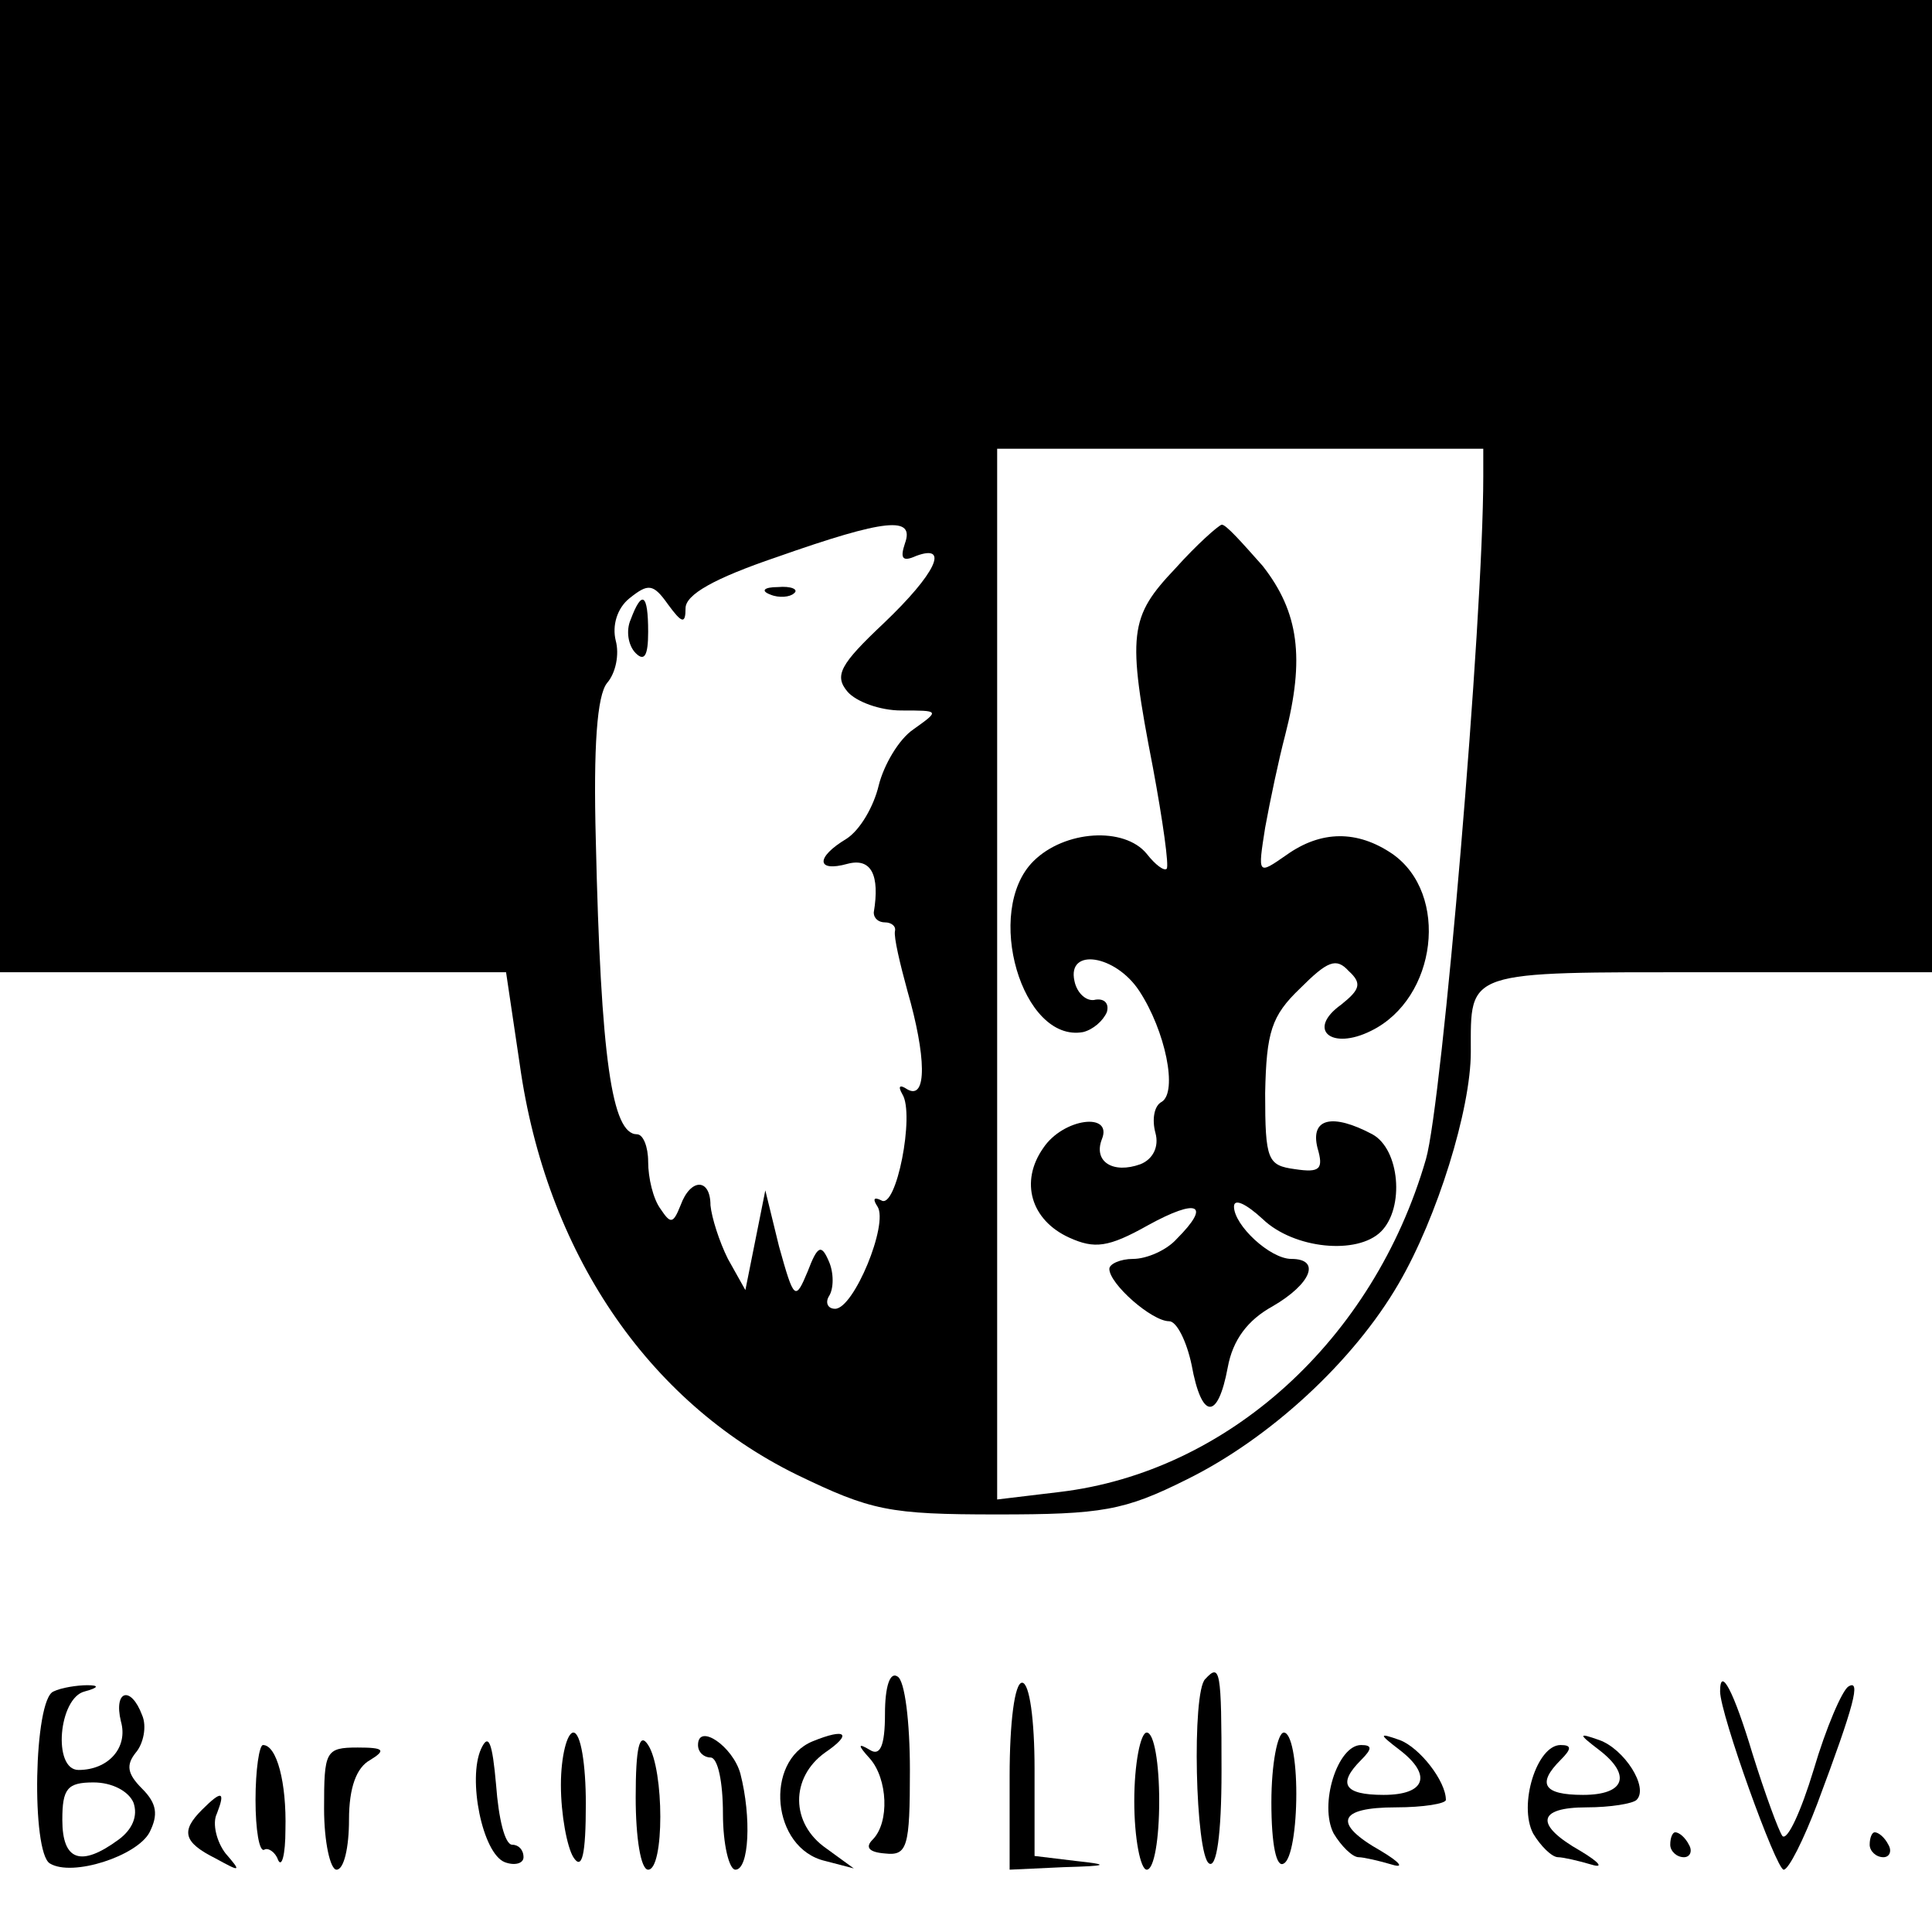
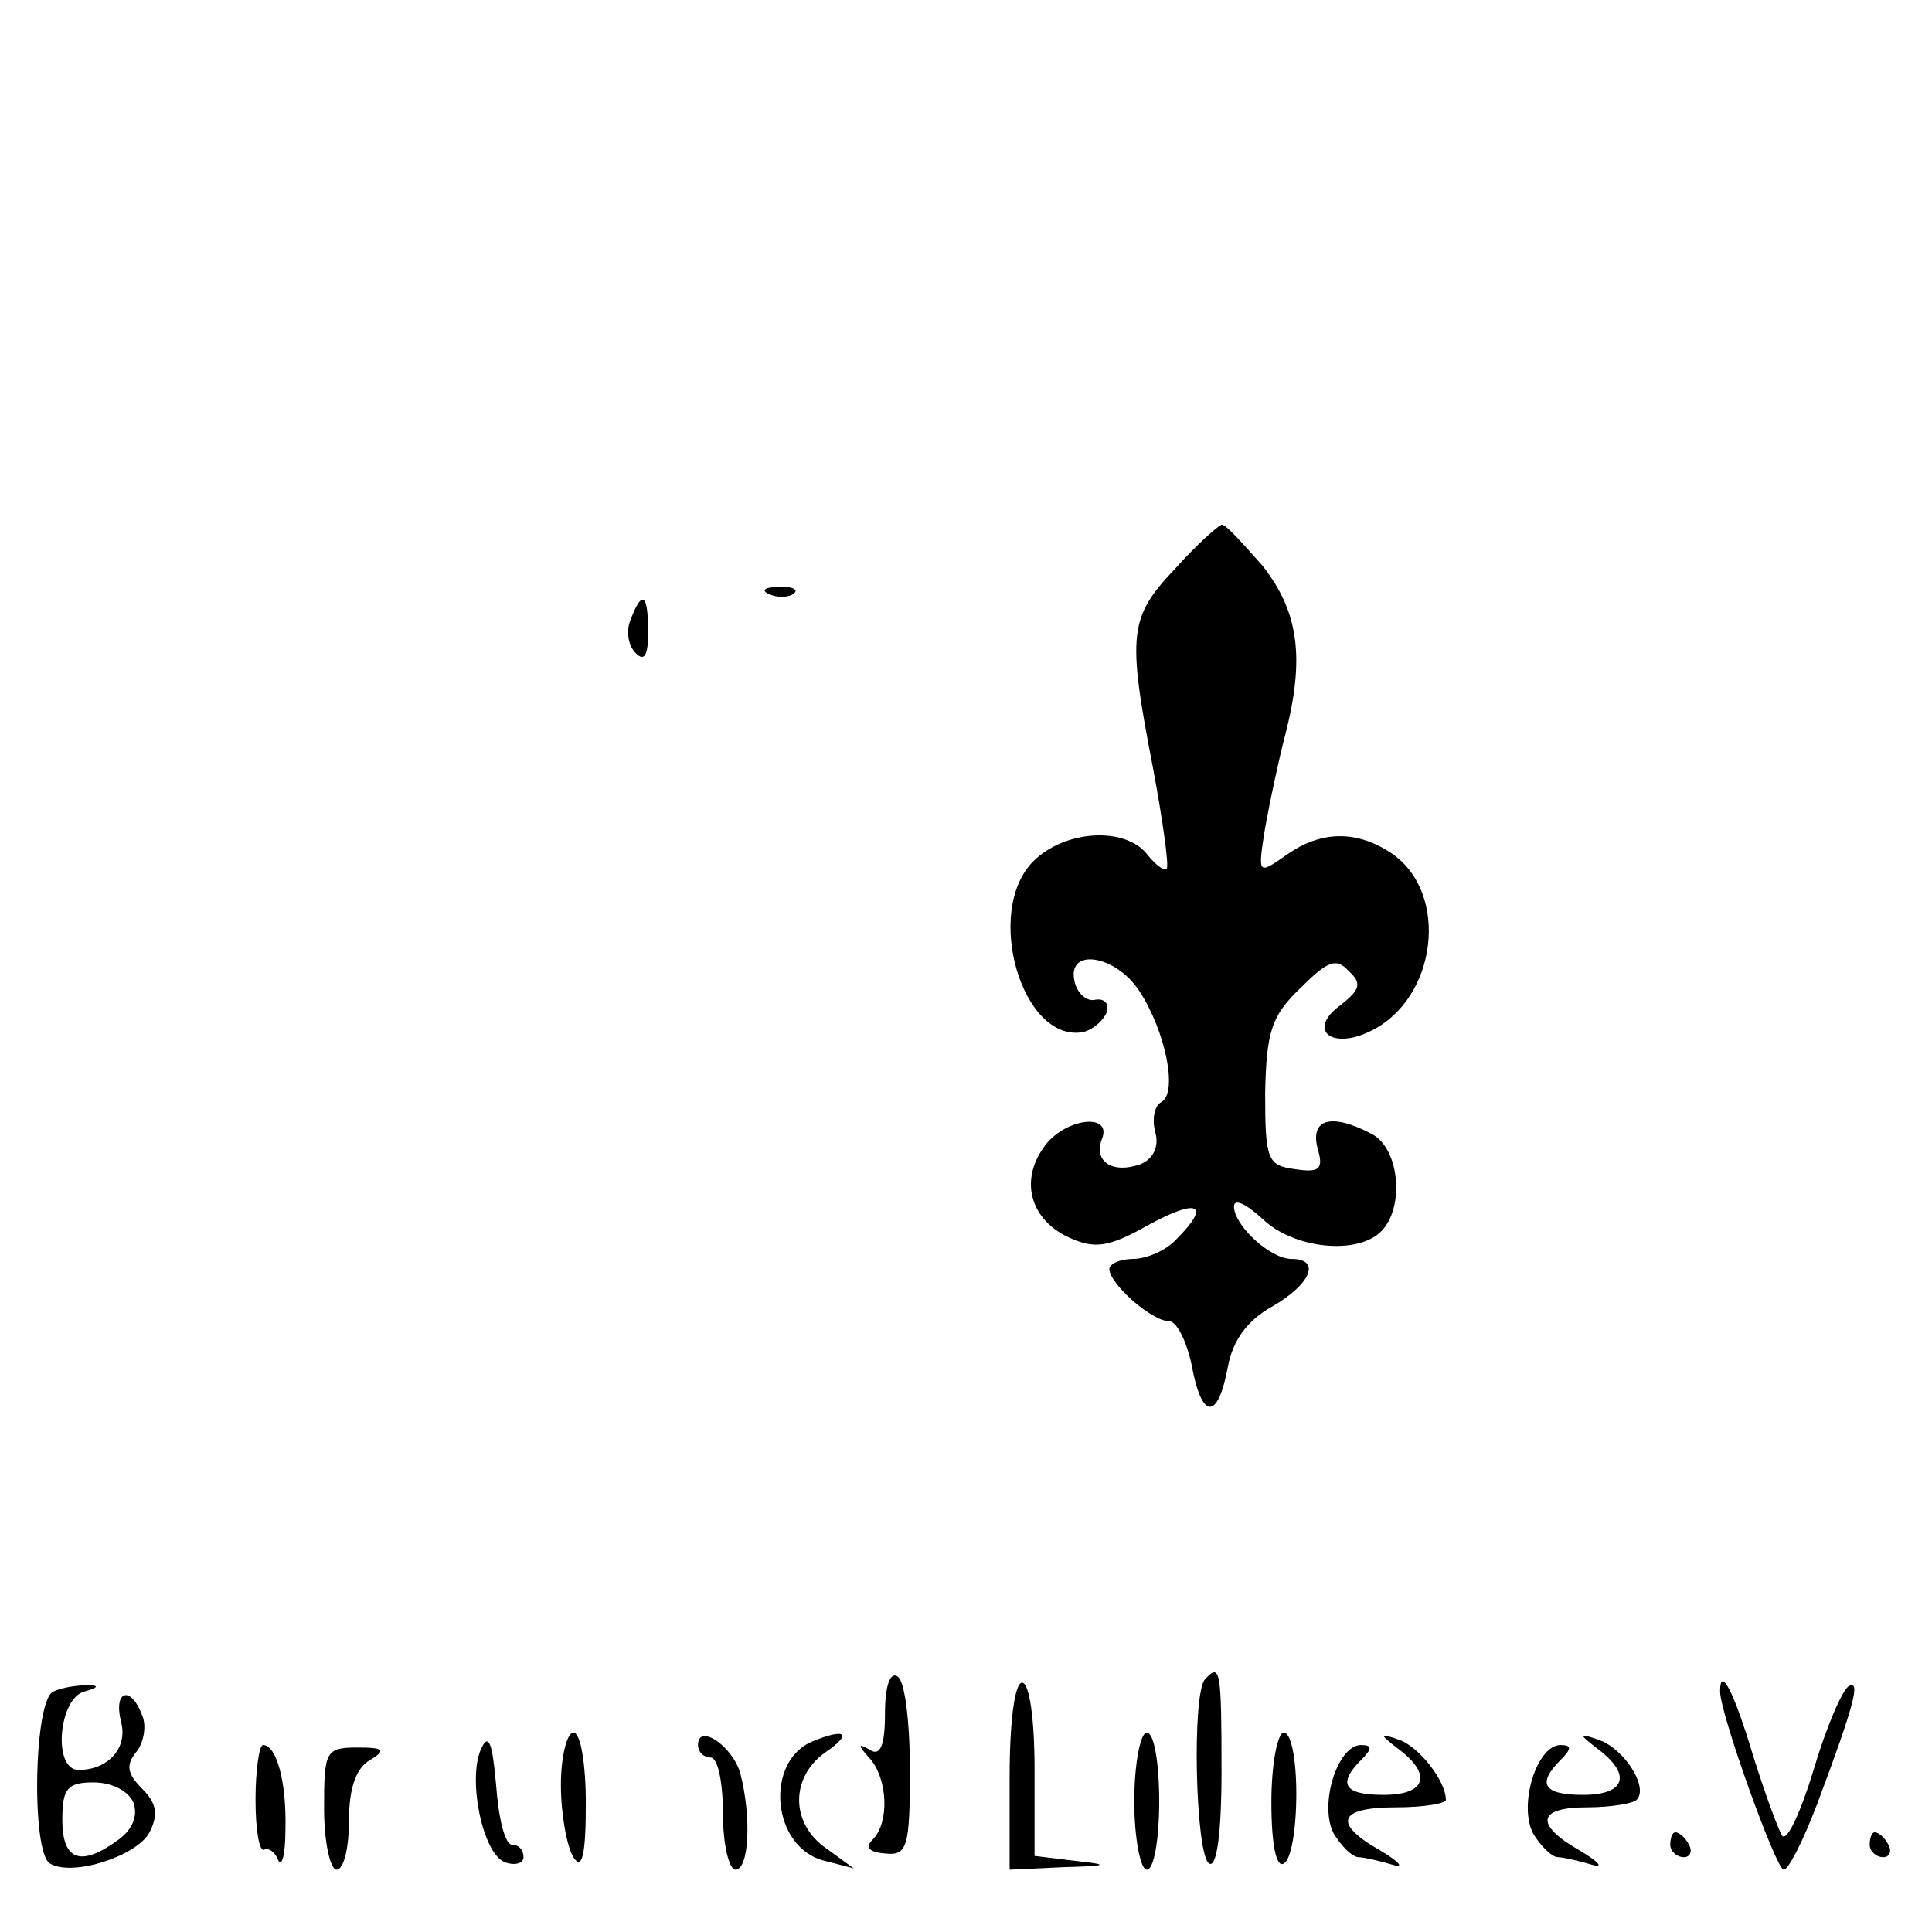
<svg xmlns="http://www.w3.org/2000/svg" version="1.0" width="155pt" height="155pt" viewBox="0 0 155 155" preserveAspectRatio="xMidYMid meet">
  <g transform="translate(0,155) scale(0.1,-0.1)" fill="#000000" stroke="none">
-     <path d="M0 1160 l0 -390 203 0 203 0 11 -74 c21 -150 102 -270 222 -329 60 -29 74 -32 161 -32 84 0 102 3 152 28 67 33 134 95 170 157 31 53 58 140 58 186 0 66 -6 64 191 64 l179 0 0 390 0 390 -775 0 -775 0 0 -390z m1190 8 c0 -116 -33 -503 -46 -548 -42 -145 -159 -251 -294 -267 l-50 -6 0 422 0 421 195 0 195 0 0 -22z m-464 -54 c-4 -12 -2 -15 9 -10 27 10 16 -14 -26 -54 -35 -33 -40 -42 -29 -55 7 -8 26 -15 43 -15 31 0 31 0 10 -15 -12 -8 -24 -29 -28 -45 -4 -17 -15 -36 -26 -43 -25 -15 -24 -27 1 -20 19 5 26 -9 21 -39 0 -5 4 -8 9 -8 5 0 9 -3 8 -7 -1 -5 4 -26 10 -48 15 -52 16 -88 0 -79 -6 4 -8 3 -4 -4 10 -16 -5 -93 -17 -85 -6 3 -7 1 -3 -5 9 -14 -19 -82 -34 -82 -6 0 -8 5 -5 10 4 6 4 19 0 28 -6 14 -9 13 -17 -8 -10 -24 -11 -23 -23 20 l-11 45 -8 -40 -8 -40 -14 25 c-7 14 -13 33 -14 43 0 22 -16 22 -24 0 -6 -15 -8 -15 -16 -3 -6 8 -10 25 -10 38 0 12 -4 22 -9 22 -20 0 -29 60 -33 236 -2 75 1 116 9 126 7 8 10 23 7 34 -3 12 1 26 11 34 15 12 19 12 31 -5 11 -15 14 -16 14 -3 0 11 23 24 73 41 88 31 111 33 103 11z" />
    <path d="M943 1094 c-37 -39 -39 -52 -18 -160 8 -43 13 -79 11 -81 -2 -2 -9 3 -16 12 -18 22 -66 19 -91 -6 -40 -40 -9 -146 40 -137 8 2 16 9 19 16 2 7 -2 11 -9 10 -7 -2 -15 5 -17 15 -6 27 33 21 52 -8 21 -32 31 -81 18 -89 -6 -3 -8 -14 -5 -25 3 -11 -2 -21 -12 -25 -22 -8 -38 2 -31 20 9 22 -31 17 -47 -7 -19 -27 -10 -58 21 -72 20 -9 31 -8 63 10 40 22 51 17 23 -11 -8 -9 -24 -16 -35 -16 -10 0 -19 -4 -19 -8 0 -12 34 -42 48 -42 6 0 14 -16 18 -35 8 -44 21 -45 29 -2 4 22 16 38 36 49 31 18 39 38 15 38 -17 0 -46 27 -46 42 0 7 10 2 23 -10 25 -24 76 -29 95 -10 19 19 15 66 -7 78 -32 17 -50 13 -44 -11 5 -17 2 -20 -18 -17 -22 3 -24 7 -24 61 1 49 5 62 28 84 22 22 29 25 39 14 11 -10 9 -15 -6 -27 -28 -20 -8 -37 24 -21 53 26 63 110 17 142 -28 19 -57 19 -85 -1 -23 -16 -23 -16 -17 22 4 22 11 55 16 74 16 62 11 99 -18 136 -16 18 -30 34 -33 33 -3 -1 -20 -16 -37 -35z" />
-     <path d="M618 1073 c7 -3 16 -2 19 1 4 3 -2 6 -13 5 -11 0 -14 -3 -6 -6z" />
+     <path d="M618 1073 c7 -3 16 -2 19 1 4 3 -2 6 -13 5 -11 0 -14 -3 -6 -6" />
    <path d="M506 1053 c-4 -9 -2 -21 4 -27 7 -7 10 -2 10 17 0 31 -5 34 -14 10z" />
    <path d="M710 175 c0 -26 -4 -34 -12 -29 -10 6 -10 4 0 -7 14 -16 16 -51 2 -65 -6 -6 -3 -10 10 -11 18 -2 20 5 20 67 0 38 -4 72 -10 75 -6 4 -10 -8 -10 -30z" />
    <path d="M967 203 c-11 -10 -8 -141 3 -148 6 -4 10 23 10 74 0 81 -1 87 -13 74z" />
    <path d="M43 193 c-16 -6 -18 -129 -3 -138 18 -11 70 6 80 25 7 14 6 23 -6 35 -12 12 -13 19 -5 29 6 7 9 21 5 30 -9 24 -23 20 -17 -5 6 -21 -10 -39 -34 -39 -21 0 -16 58 5 63 11 3 12 5 2 5 -8 0 -21 -2 -27 -5z m64 -89 c4 -11 -1 -22 -12 -30 -30 -22 -45 -17 -45 16 0 25 4 30 25 30 15 0 28 -7 32 -16z" />
    <path d="M810 125 l0 -75 43 2 c36 1 38 2 10 5 l-33 4 0 70 c0 39 -4 69 -10 69 -6 0 -10 -32 -10 -75z" />
    <path d="M1380 193 c0 -18 45 -143 51 -143 4 0 16 24 27 53 30 80 35 100 25 94 -5 -3 -18 -33 -28 -67 -10 -33 -21 -57 -25 -53 -3 4 -14 34 -24 66 -15 50 -26 71 -26 50z" />
    <path d="M386 147 c-11 -24 1 -84 19 -91 8 -3 15 -1 15 4 0 6 -4 10 -9 10 -6 0 -11 21 -13 48 -3 34 -6 42 -12 29z" />
    <path d="M450 118 c0 -24 5 -50 10 -58 7 -11 10 2 10 43 0 31 -4 57 -10 57 -5 0 -10 -19 -10 -42z" />
-     <path d="M510 108 c0 -32 4 -58 10 -58 13 0 13 80 0 100 -7 11 -10 -2 -10 -42z" />
    <path d="M560 150 c0 -6 5 -10 10 -10 6 0 10 -20 10 -45 0 -25 5 -45 10 -45 11 0 13 42 4 77 -6 22 -34 41 -34 23z" />
    <path d="M652 153 c-39 -16 -33 -86 10 -96 l23 -6 -22 16 c-29 20 -29 57 -1 77 22 15 17 20 -10 9z" />
    <path d="M910 105 c0 -30 5 -55 10 -55 6 0 10 25 10 55 0 30 -4 55 -10 55 -5 0 -10 -25 -10 -55z" />
    <path d="M1020 104 c0 -34 4 -53 10 -49 6 3 10 28 10 56 0 27 -4 49 -10 49 -5 0 -10 -25 -10 -56z" />
    <path d="M1123 146 c26 -20 21 -36 -13 -36 -32 0 -37 9 -18 28 9 9 9 12 0 12 -19 0 -34 -48 -22 -71 6 -10 15 -19 20 -19 4 0 17 -3 27 -6 10 -3 6 2 -9 11 -39 22 -35 35 12 35 22 0 40 3 40 6 0 15 -21 42 -37 48 -17 6 -17 5 0 -8z" />
    <path d="M1283 146 c26 -20 21 -36 -13 -36 -32 0 -37 9 -18 28 9 9 9 12 0 12 -19 0 -34 -48 -22 -71 6 -10 15 -19 20 -19 4 0 17 -3 27 -6 10 -3 6 2 -9 11 -37 21 -35 35 5 35 19 0 37 3 40 6 10 10 -10 41 -30 48 -17 6 -17 5 0 -8z" />
    <path d="M205 106 c0 -24 3 -42 7 -40 3 2 9 -2 11 -8 3 -7 6 4 6 24 1 38 -7 68 -18 68 -3 0 -6 -20 -6 -44z" />
    <path d="M260 99 c0 -27 5 -49 10 -49 6 0 10 18 10 40 0 26 6 42 17 48 13 8 11 10 -10 10 -26 0 -27 -3 -27 -49z" />
-     <path d="M162 98 c-17 -17 -15 -26 11 -39 20 -11 21 -11 8 4 -7 9 -11 24 -7 32 7 18 4 19 -12 3z" />
    <path d="M1340 70 c0 -5 5 -10 11 -10 5 0 7 5 4 10 -3 6 -8 10 -11 10 -2 0 -4 -4 -4 -10z" />
    <path d="M1500 70 c0 -5 5 -10 11 -10 5 0 7 5 4 10 -3 6 -8 10 -11 10 -2 0 -4 -4 -4 -10z" />
  </g>
</svg>